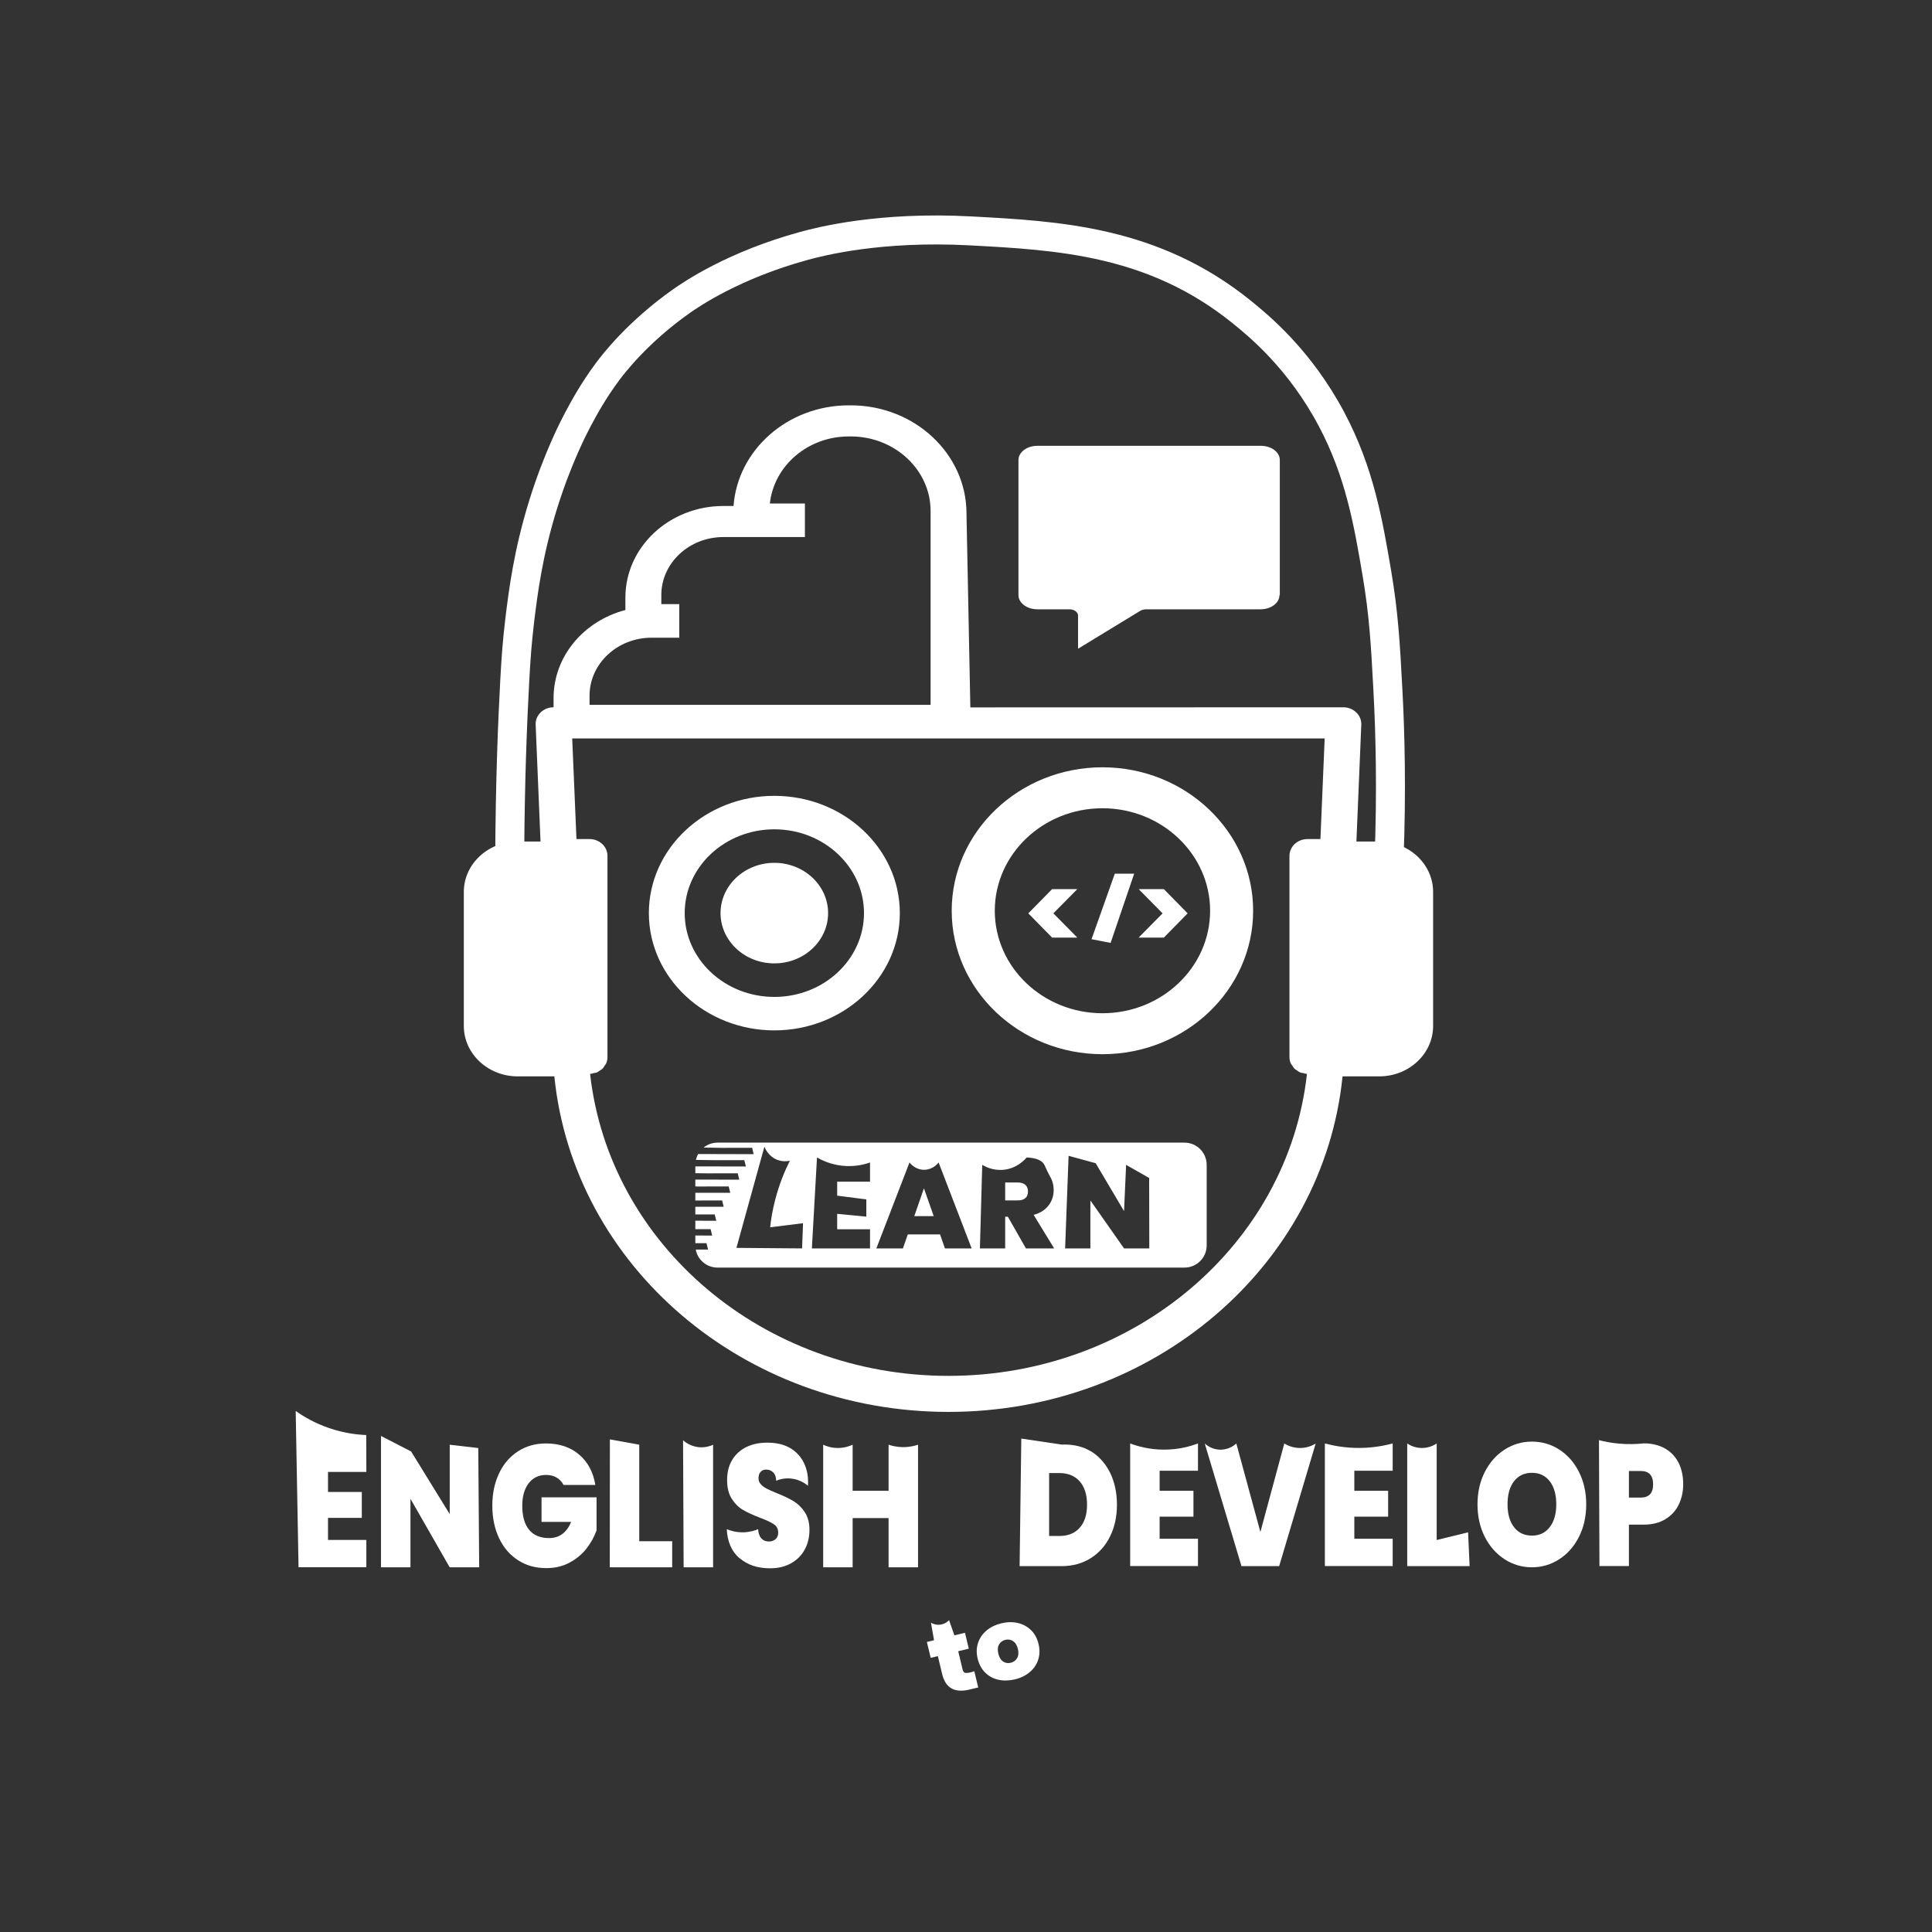
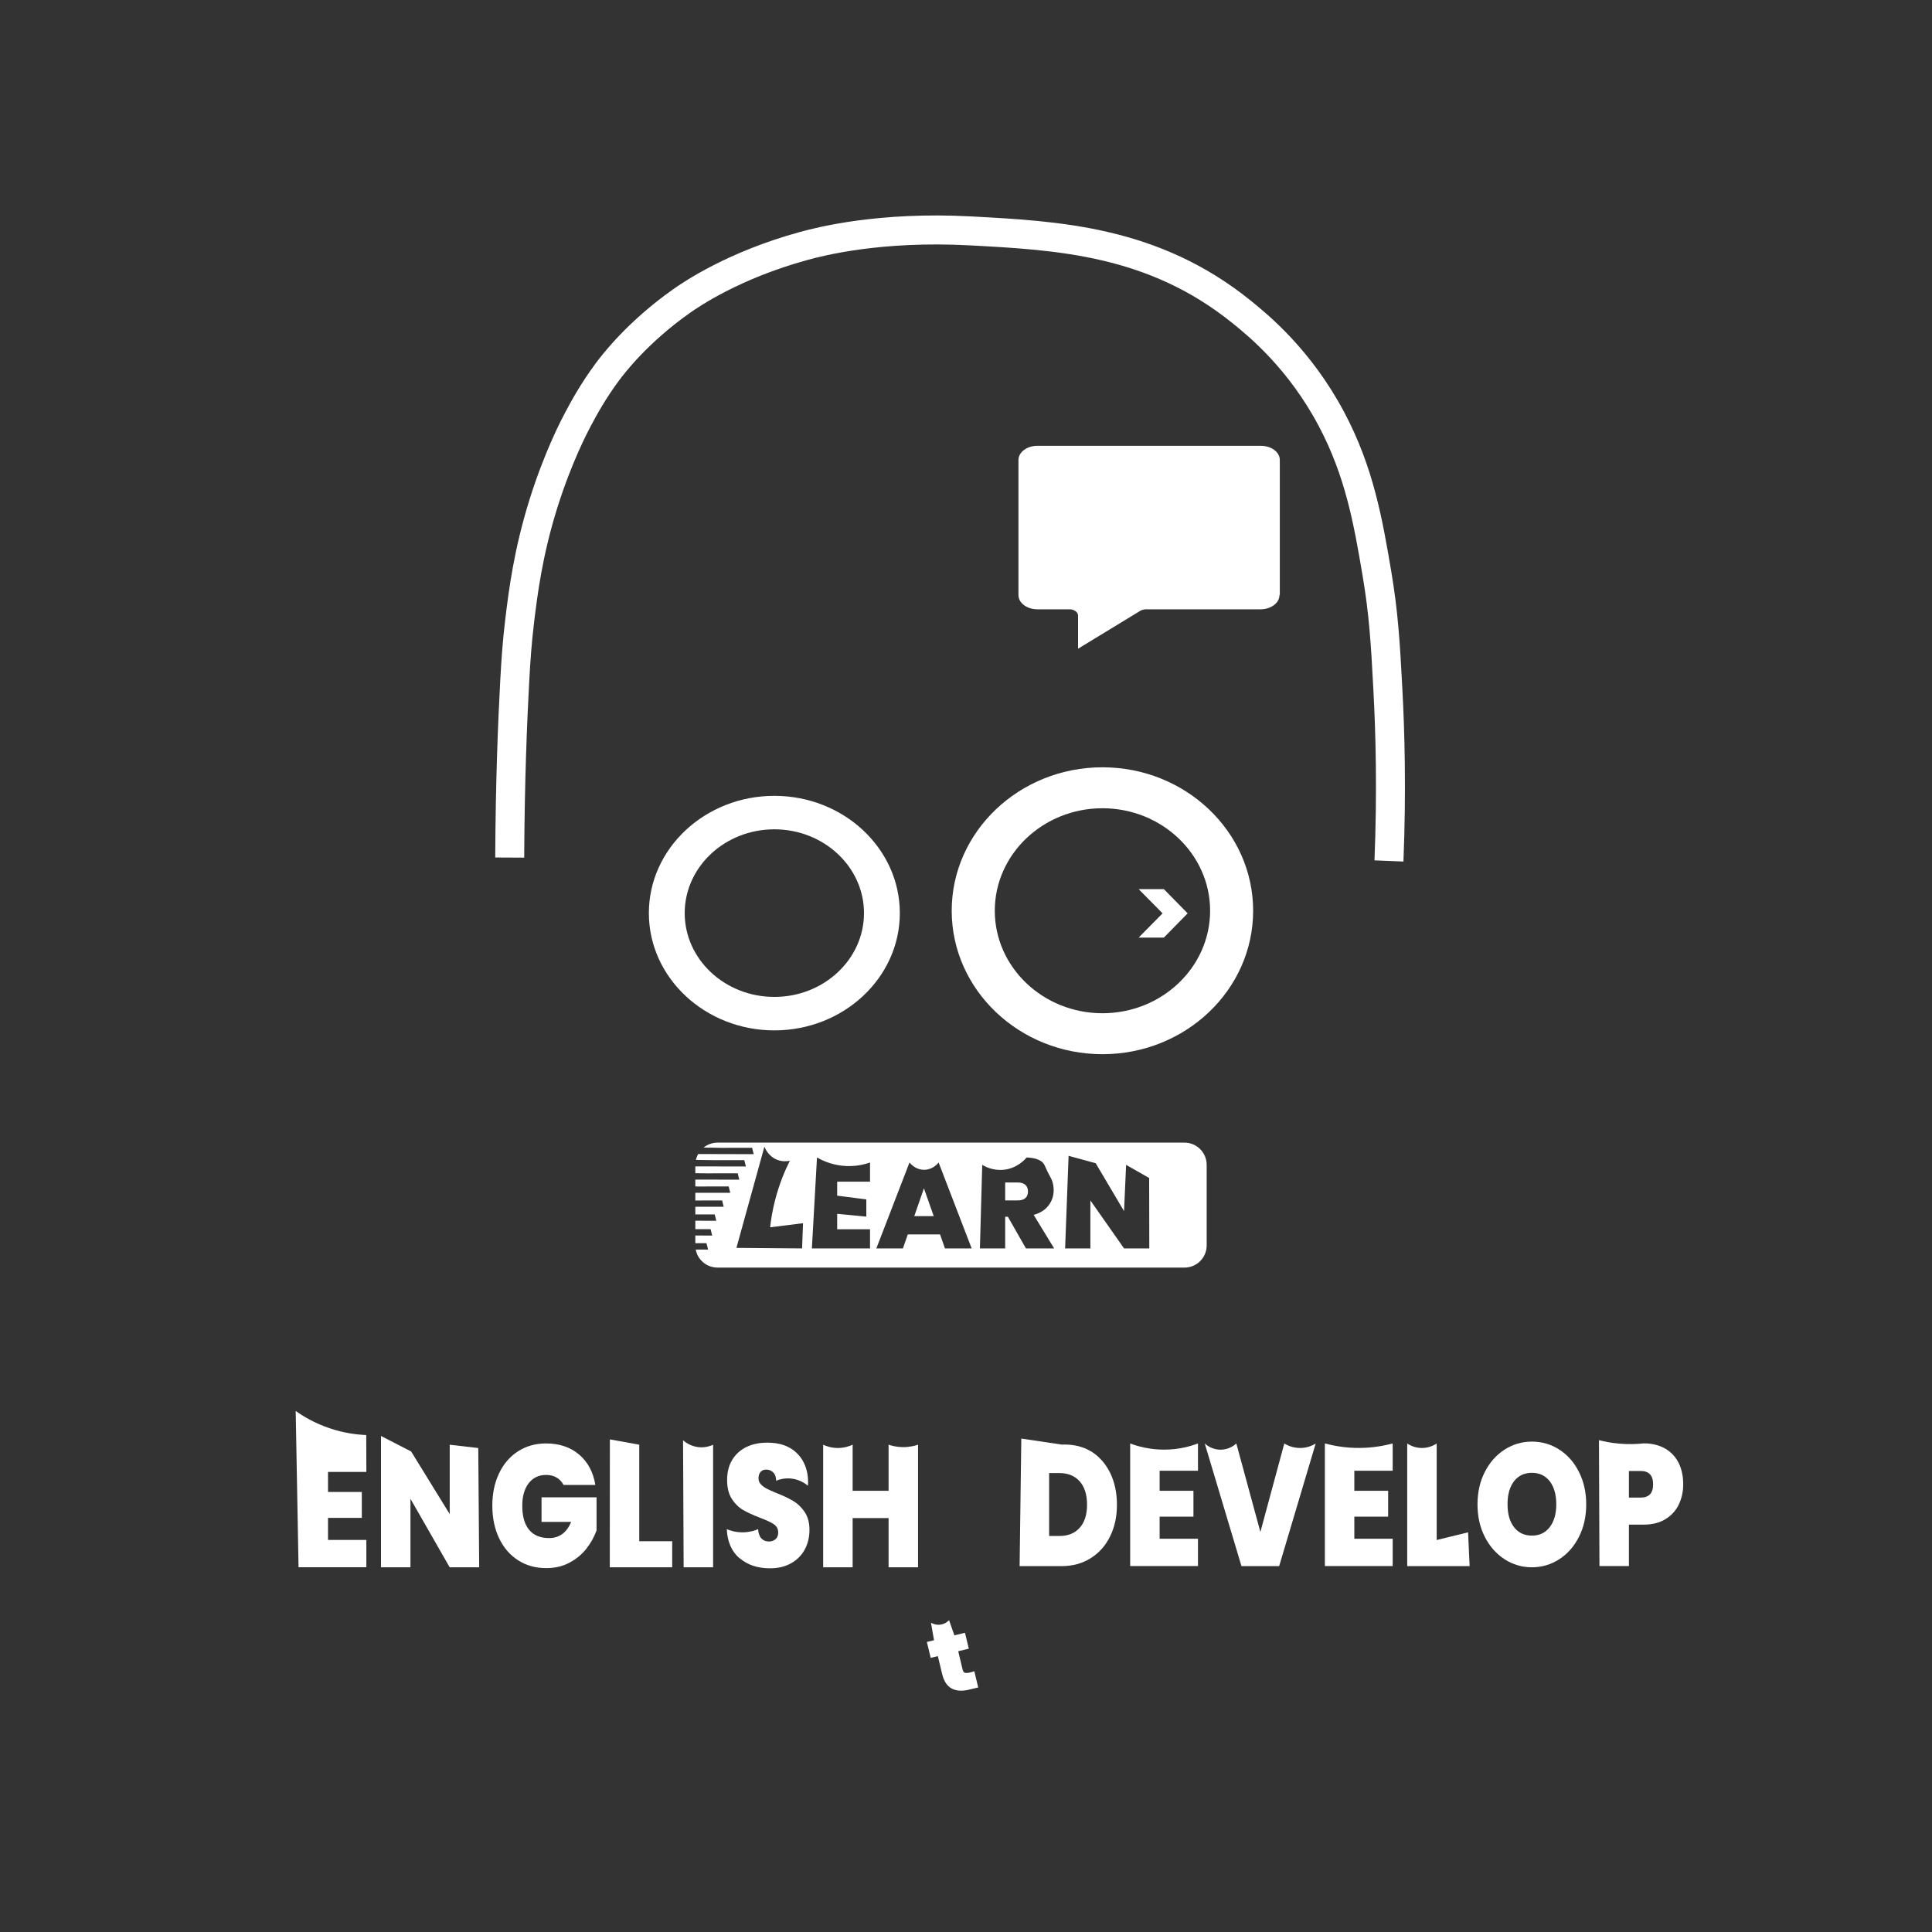
<svg xmlns="http://www.w3.org/2000/svg" viewBox="0 0 400 400" height="400" width="400" data-name="Layer 1" id="Layer_1">
  <rect x="0" y="0" width="400" height="400" fill="#333333" stroke="none" />
  <defs>
    <style>
      .cls-1, .cls-2 {
        fill: none;
      }

      .cls-1, .cls-3 {
        stroke-width: 0px;
      }

      .cls-2 {
        stroke: #fff;
        stroke-miterlimit: 10;
        stroke-width: 6px;
      }

      .cls-4 {
        clip-path: url(#clippath);
      }

      .cls-3 {
        fill: #fff;
      }
    </style>
    <clipPath id="clippath">
      <rect height="211.76" width="205.06" y="83.96" x="94.36" class="cls-1" />
    </clipPath>
  </defs>
  <g>
    <path d="M186.3,189.05c0-13.39-11.65-24.28-25.98-24.28s-25.98,10.89-25.98,24.28,11.66,24.28,25.98,24.28,25.98-10.89,25.98-24.28ZM141.76,189.05c0-9.57,8.32-17.35,18.56-17.35s18.56,7.78,18.56,17.35-8.32,17.35-18.56,17.35-18.56-7.78-18.56-17.35Z" class="cls-3" />
-     <path d="M171.45,189.05c0-5.74-4.99-10.41-11.13-10.41s-11.14,4.67-11.14,10.41,5,10.41,11.14,10.41,11.13-4.67,11.13-10.41Z" class="cls-3" />
    <g>
      <path d="M259.45,188.56c0-16.38-14-29.7-31.2-29.7s-31.21,13.32-31.21,29.7,14.01,29.7,31.21,29.7,31.2-13.32,31.2-29.7ZM205.96,188.56c0-11.7,10-21.22,22.29-21.22s22.29,9.52,22.29,21.22-10,21.22-22.29,21.22-22.29-9.52-22.29-21.22Z" class="cls-3" />
-       <path d="M217.83,194.12l-4.93-5.02,4.93-5.02h5.22l-4.96,5.02,4.96,5.02h-5.22Z" class="cls-3" />
-       <path d="M234.82,180.88l-4.88,14.34-3.95-.77,4.82-13.57h4.01Z" class="cls-3" />
      <path d="M235.74,184.08h5.22l4.93,5.02-4.93,5.02h-5.22l4.96-5.02-4.96-5.02Z" class="cls-3" />
    </g>
  </g>
  <g class="cls-4">
-     <path d="M200.1,132.03v-10.42M200.1,145.92v-6.94M200.9,146.46l-.8-40.16c0-12.34-10.75-22.38-23.96-22.38h-.4c-12.65,0-23.02,9.22-23.87,20.84h-2.11c-11.18,0-20.28,8.5-20.28,18.95v2.59c-8.56,2.22-14.87,9.55-14.87,18.24v1.89c-1.01,0-1.98.39-2.68,1.07-.7.68-1.08,1.6-1.03,2.55l1.01,24.18h-4.73c-6.15,0-11.15,4.67-11.15,10.42v27.78c0,5.74,5.01,10.42,11.15,10.42h7.59c3.96,39.19,39.1,69.47,81.6,69.47s77.62-30.26,81.59-69.47h7.6c6.15,0,11.15-4.68,11.15-10.42v-27.78c0-5.75-5.01-10.42-11.15-10.42h-4.73l1.01-24.18c.05-.94-.33-1.86-1.03-2.54-.7-.68-1.67-1.07-2.68-1.07M122.06,144.03c0-6.62,5.76-12,12.84-12h5.74v-6.95h-3.72v-1.89c0-6.62,5.76-12,12.84-12h16.89v-6.94h-7.26c.84-7.78,7.81-13.89,16.35-13.89h.41c9.11,0,16.52,6.93,16.52,15.44v40.13h-70.61v-1.89ZM196.39,284.86c-38.37,0-70.23-27.11-74.22-62.52.28-.01.52-.11.78-.17.2-.05.41-.05.59-.12.27-.11.48-.29.72-.45.14-.11.32-.17.44-.3.22-.2.36-.47.52-.72.08-.13.2-.23.26-.37.19-.41.29-.87.29-1.34v-41.68c0-1.92-1.66-3.47-3.72-3.47h-2.7l-.88-20.84h155.79l-.88,20.84h-2.69c-2.06,0-3.72,1.56-3.72,3.47v41.68c0,.47.1.93.29,1.34.06.15.19.25.28.39.16.24.29.5.51.7.14.13.33.21.49.32.22.16.42.32.67.43.19.08.41.08.62.12.25.06.49.16.76.17-3.91,35.34-35.8,62.52-74.22,62.52Z" class="cls-3" />
-   </g>
+     </g>
  <path d="M264.9,123.21c0,1.63-1.76,2.94-3.93,2.94h-23.67c-.4,0-.81.11-1.15.27l-12.95,7.89v-6.86c0-.71-.82-1.3-1.76-1.3h-6.65c-2.17,0-3.93-1.31-3.93-2.94v-27.97c0-1.63,1.76-2.94,3.93-2.94h46.25c2.17,0,3.93,1.3,3.93,2.94v27.97h-.07Z" class="cls-3" />
  <path d="M191.29,246.03l-2,5.76h4.03l-2.03-5.76ZM212.29,245.31c-.37-.32-.9-.49-1.59-.49h-2.59v3.71h2.59c.71,0,1.24-.16,1.6-.48.36-.32.53-.78.53-1.39,0-.57-.18-1.02-.54-1.35ZM212.29,245.31c-.37-.32-.9-.49-1.59-.49h-2.59v3.71h2.59c.71,0,1.24-.16,1.6-.48.36-.32.53-.78.53-1.39,0-.57-.18-1.02-.54-1.35ZM191.29,246.03l-2,5.76h4.03l-2.03-5.76ZM191.29,246.03l-2,5.76h4.03l-2.03-5.76ZM212.29,245.31c-.37-.32-.9-.49-1.59-.49h-2.59v3.71h2.59c.71,0,1.24-.16,1.6-.48.36-.32.53-.78.53-1.39,0-.57-.18-1.02-.54-1.35ZM212.29,245.31c-.37-.32-.9-.49-1.59-.49h-2.59v3.71h2.59c.71,0,1.24-.16,1.6-.48.36-.32.53-.78.53-1.39,0-.57-.18-1.02-.54-1.35ZM191.29,246.03l-2,5.76h4.03l-2.03-5.76ZM191.29,246.03l-2,5.76h4.03l-2.03-5.76ZM212.29,245.31c-.37-.32-.9-.49-1.59-.49h-2.59v3.71h2.59c.71,0,1.24-.16,1.6-.48.36-.32.53-.78.53-1.39,0-.57-.18-1.02-.54-1.35ZM212.29,245.31c-.37-.32-.9-.49-1.59-.49h-2.59v3.71h2.59c.71,0,1.24-.16,1.6-.48.36-.32.53-.78.53-1.39,0-.57-.18-1.02-.54-1.35ZM191.29,246.03l-2,5.76h4.03l-2.03-5.76ZM191.29,246.03l-2,5.76h4.03l-2.03-5.76ZM212.29,245.31c-.37-.32-.9-.49-1.59-.49h-2.59v3.71h2.59c.71,0,1.24-.16,1.6-.48.36-.32.53-.78.53-1.39,0-.57-.18-1.02-.54-1.35ZM212.29,245.31c-.37-.32-.9-.49-1.59-.49h-2.59v3.71h2.59c.71,0,1.24-.16,1.6-.48.36-.32.53-.78.53-1.39,0-.57-.18-1.02-.54-1.35ZM191.29,246.03l-2,5.76h4.03l-2.03-5.76ZM191.29,246.03l-2,5.76h4.03l-2.03-5.76ZM212.29,245.31c-.37-.32-.9-.49-1.59-.49h-2.59v3.71h2.59c.71,0,1.24-.16,1.6-.48.36-.32.53-.78.53-1.39,0-.57-.18-1.02-.54-1.35ZM212.29,245.31c-.37-.32-.9-.49-1.59-.49h-2.59v3.71h2.59c.71,0,1.24-.16,1.6-.48.36-.32.53-.78.53-1.39,0-.57-.18-1.02-.54-1.35ZM191.29,246.03l-2,5.76h4.03l-2.03-5.76ZM245.24,236.57h-96.68c-1.09,0-2.1.38-2.89,1.03h.21c1.16,0,2.29.03,3.37.05,2.16,0,4.31-.01,6.47-.01.11.44.21.88.32,1.32-3.61-.01-7.23-.02-10.84-.03h-.65c-.15.27-.28.55-.37.85-.04.12-.07.24-.1.37.31,0,.61,0,.91.01.9,0,1.78.02,2.64.04h6.47c.11.44.22.87.33,1.31-3.15-.01-6.3-.01-9.45-.02h-1.02v1.41c.34,0,.68,0,1.02.01.44,0,.87,0,1.29.02,2.16,0,4.31-.01,6.47-.01.11.44.22.88.32,1.32-2.69-.01-5.39-.01-8.08-.02h-1.02v1.42c.15,0,.29.01.44.01h.58c1.97,0,3.92,0,5.89-.01.11.44.21.88.32,1.32-2.07,0-4.14-.01-6.21-.01h-1.02v1.6c.34,0,.68-.01,1.02,0,1.51-.01,3.02-.01,4.53-.01.1.44.21.88.32,1.31-1.62,0-3.23-.01-4.85-.01h-1.02v1.59c.34.01.68,0,1.02,0h2.99l.33,1.32c-1.11,0-2.21,0-3.32-.01h-1.02v1.75h1.02c.71.01,1.43,0,2.14,0,.11.44.22.88.33,1.32-.82,0-1.65,0-2.47-.01h-1.02v1.59h2.31c.11.44.22.88.33,1.32h-2.55c.05.3.13.58.24.85.68,1.69,2.33,2.88,4.27,2.88h96.68c2.53,0,4.59-2.05,4.59-4.59v-16.68c0-2.54-2.06-4.6-4.59-4.6ZM166.06,258.47c-4.53-.03-9.06-.07-13.59-.11,1.93-6.98,3.86-13.96,5.79-20.94.12.3.84,2.03,2.72,2.73,1.11.41,2.1.26,2.55.17-1.09,2.16-2.22,4.9-3.06,8.17-.52,2.03-.84,3.93-1.02,5.61,2.27-.28,4.54-.56,6.81-.85-.07,1.74-.13,3.48-.2,5.22ZM180.13,244.65h-6.8v2.9c2.01.25,4.02.51,6.03.77v3.57c-2.01-.19-4.02-.39-6.03-.58v3.2h6.8v3.96h-12.04c.36-6.28.71-12.55,1.06-18.83.99.57,2.75,1.42,5.11,1.7,2.65.31,4.76-.27,5.87-.66v3.97ZM195.64,258.47l-1.01-2.9h-6.68l-1.01,2.9h-5.5l6.86-17.79c.11.14,1.24,1.58,3.15,1.51,1.75-.06,2.75-1.33,2.88-1.51,2.28,5.93,4.56,11.86,6.84,17.79h-5.53ZM212.41,258.47l-3.74-6.56h-.56v6.56h-5.23c.16-5.77.32-11.53.48-17.3.55.33,2.2,1.24,4.43,1.02,2.79-.28,4.43-2.15,4.77-2.55,2.25.09,3.16.75,3.57,1.36.3.45.36.91,1.21,2.47.2.36.3.53.43.85.25.64.38,1.33.38,2.07,0,1.21-.36,2.27-1.06,3.19-.7.92-1.73,1.57-3.08,1.95l4.24,6.94h-5.84ZM232.72,258.47l-6.97-9.94v9.94h-5.23l.72-19.17c1.87.51,3.74,1.02,5.61,1.53,1.96,3.31,3.92,6.61,5.87,9.92.14-3.19.29-6.39.43-9.58,1.59.91,3.18,1.81,4.77,2.72.01,4.86.02,9.72.03,14.58h-5.23ZM210.7,244.82h-2.59v3.71h2.59c.71,0,1.24-.16,1.6-.48.36-.32.53-.78.53-1.39,0-.57-.18-1.02-.54-1.35-.37-.32-.9-.49-1.59-.49ZM189.29,251.79h4.03l-2.03-5.76-2,5.76ZM191.29,246.03l-2,5.76h4.03l-2.03-5.76ZM212.29,245.31c-.37-.32-.9-.49-1.59-.49h-2.59v3.71h2.59c.71,0,1.24-.16,1.6-.48.36-.32.53-.78.53-1.39,0-.57-.18-1.02-.54-1.35ZM212.29,245.31c-.37-.32-.9-.49-1.59-.49h-2.59v3.71h2.59c.71,0,1.24-.16,1.6-.48.36-.32.53-.78.53-1.39,0-.57-.18-1.02-.54-1.35ZM191.29,246.03l-2,5.76h4.03l-2.03-5.76ZM191.29,246.03l-2,5.76h4.03l-2.03-5.76ZM212.29,245.31c-.37-.32-.9-.49-1.59-.49h-2.59v3.71h2.59c.71,0,1.24-.16,1.6-.48.36-.32.53-.78.53-1.39,0-.57-.18-1.02-.54-1.35ZM212.29,245.31c-.37-.32-.9-.49-1.59-.49h-2.59v3.71h2.59c.71,0,1.24-.16,1.6-.48.36-.32.53-.78.53-1.39,0-.57-.18-1.02-.54-1.35ZM191.29,246.03l-2,5.76h4.03l-2.03-5.76ZM191.29,246.03l-2,5.76h4.03l-2.03-5.76ZM212.29,245.31c-.37-.32-.9-.49-1.59-.49h-2.59v3.71h2.59c.71,0,1.24-.16,1.6-.48.36-.32.53-.78.53-1.39,0-.57-.18-1.02-.54-1.35ZM212.29,245.31c-.37-.32-.9-.49-1.59-.49h-2.59v3.71h2.59c.71,0,1.24-.16,1.6-.48.36-.32.53-.78.53-1.39,0-.57-.18-1.02-.54-1.35ZM191.29,246.03l-2,5.76h4.03l-2.03-5.76ZM191.29,246.03l-2,5.76h4.03l-2.03-5.76ZM212.29,245.31c-.37-.32-.9-.49-1.59-.49h-2.59v3.71h2.59c.71,0,1.24-.16,1.6-.48.36-.32.53-.78.53-1.39,0-.57-.18-1.02-.54-1.35ZM212.29,245.31c-.37-.32-.9-.49-1.59-.49h-2.59v3.71h2.59c.71,0,1.24-.16,1.6-.48.36-.32.53-.78.53-1.39,0-.57-.18-1.02-.54-1.35ZM191.29,246.03l-2,5.76h4.03l-2.03-5.76ZM191.29,246.03l-2,5.76h4.03l-2.03-5.76ZM191.29,246.03l-2,5.76h4.03l-2.03-5.76Z" class="cls-3" />
  <path d="M105.53,177.55c.08-15.83.58-28.18,1.05-36.73.23-4.18.47-7.81,1.03-12.43.7-5.75,1.73-13.96,4.87-24.02,3-9.61,6.41-16.11,7.16-17.52,1.24-2.33,3.16-5.89,6.14-9.89,1.18-1.59,6.25-8.23,15.32-14.62,2-1.41,10.77-7.43,25.29-11.41,3.53-.97,15.83-4.12,34.47-3.13,18.21.97,37.89,2.01,56.15,16.73,3.66,2.95,12.07,9.86,18.63,22.19,5.87,11.03,7.64,21.46,9.42,31.92,1.42,8.38,1.78,14.6,2.28,24.01.48,8.9.81,21.04.23,35.6" class="cls-2" />
  <g>
    <path d="M201.72,346l.81,3.37-1.82.44c-3.07.74-4.95-.33-5.64-3.19l-.9-3.74-1.48.36-.79-3.29,1.48-.36c-.21-1.21-.42-2.41-.63-3.62.21.12,1.06.58,2.14.36.87-.18,1.41-.69,1.6-.89.37,1.05.74,2.09,1.11,3.14l2.19-.53.79,3.29-2.19.53.91,3.8c.04.15.09.28.15.39,0,0,.09.13.23.23.24.16,1.04.09,2.03-.27Z" class="cls-3" />
-     <path d="M206.69,347.77c-1.06-.24-1.97-.74-2.72-1.48-.75-.74-1.27-1.71-1.56-2.89-.28-1.17-.25-2.26.09-3.27.34-1.01.93-1.86,1.76-2.56.84-.7,1.86-1.19,3.06-1.48,1.2-.29,2.33-.31,3.4-.07,1.06.24,1.98.74,2.74,1.48.76.74,1.28,1.7,1.56,2.87s.25,2.26-.08,3.28c-.34,1.01-.93,1.87-1.77,2.57-.84.7-1.87,1.2-3.07,1.48s-2.33.31-3.4.07ZM210.58,343.3c.29-.5.35-1.14.16-1.91-.18-.77-.52-1.31-1.01-1.62-.49-.31-1.02-.4-1.59-.26-.57.14-1,.46-1.29.95-.29.5-.34,1.13-.16,1.9.19.78.52,1.33.99,1.64.47.31,1,.4,1.58.26.59-.14,1.03-.46,1.32-.97Z" class="cls-3" />
  </g>
  <path d="M225.85,300.46c.82.5,1.44,1.06,1.67,1.28.94.89,1.72,1.96,2.33,3.21.93,1.92,1.4,4.12,1.4,6.59s-.47,4.63-1.42,6.55c-.94,1.92-2.28,3.43-4.02,4.52s-3.74,1.64-6.02,1.64h-8.69c.12-8.8.23-17.61.35-26.41,2.79.42,5.58.83,8.38,1.25,1.27-.06,3.73,0,6.01,1.39ZM223.53,316.32c1.02-1.13,1.53-2.72,1.53-4.79s-.51-3.7-1.53-4.84-2.42-1.71-4.2-1.71h-2.12v13.03h2.12c1.78,0,3.19-.56,4.2-1.69Z" class="cls-3" />
  <path d="M240.09,304.51v4.14h7v5.36h-7v4.57h7.94v5.65h-14.04v-25.38c1.5.57,3.96,1.29,7.06,1.28,3.06,0,5.49-.72,6.98-1.28v5.65h-7.94Z" class="cls-3" />
  <path d="M272.4,298.86l-7.56,25.38h-7.81l-7.6-25.38c.25.23,1.49,1.33,3.38,1.28,1.75-.04,2.89-1.03,3.16-1.28,1.66,6.11,3.32,12.22,4.98,18.32l4.95-18.32c.47.29,1.66.94,3.31.93,1.59-.01,2.73-.64,3.2-.93Z" class="cls-3" />
  <path d="M280.4,304.51v4.14h7v5.36h-7v4.57h7.94v5.65h-14.04v-25.38c1.78.48,4.25.95,7.2.93,2.79-.02,5.12-.47,6.84-.93v5.65h-7.94Z" class="cls-3" />
  <path d="M297.46,318.84c2.16-.53,4.33-1.06,6.49-1.59.11,2.33.22,4.66.32,6.99h-12.92v-25.38c.41.27,1.47.91,2.97.93,1.59.02,2.73-.66,3.13-.93v19.98Z" class="cls-3" />
  <path d="M311.5,322.82c-1.72-1.12-3.09-2.66-4.09-4.64-1.01-1.98-1.51-4.22-1.51-6.71s.5-4.73,1.51-6.71c1.01-1.98,2.37-3.52,4.09-4.63,1.72-1.1,3.61-1.66,5.67-1.66s3.97.55,5.68,1.66c1.71,1.1,3.07,2.65,4.06,4.63,1,1.98,1.5,4.22,1.5,6.71s-.5,4.73-1.5,6.71c-1,1.98-2.36,3.53-4.08,4.64s-3.61,1.67-5.67,1.67-3.94-.56-5.67-1.67ZM320.86,316.17c.9-1.17,1.35-2.75,1.35-4.72s-.45-3.61-1.35-4.77c-.9-1.16-2.13-1.75-3.69-1.75s-2.81.58-3.71,1.75-1.34,2.75-1.34,4.77.45,3.57,1.34,4.73,2.13,1.75,3.71,1.75,2.79-.59,3.69-1.76Z" class="cls-3" />
  <path d="M347.57,311.51c-.61,1.26-1.54,2.27-2.77,3.02-1.23.76-2.74,1.13-4.53,1.13h-3.02v8.57h-6.1c-.03-8.69-.07-17.37-.1-26.06,1.16.3,2.54.57,4.1.71,1.97.18,3.7.11,5.12-.04,1.03-.03,1.87.13,2.45.27.75.18,1.43.45,2.05.81,1.23.72,2.16,1.72,2.79,2.99.62,1.27.93,2.74.93,4.39,0,1.54-.31,2.93-.92,4.19ZM342.26,307.32c0-1.85-.86-2.77-2.58-2.77h-2.43v5.51h2.43c1.72,0,2.58-.91,2.58-2.74Z" class="cls-3" />
  <path d="M67.91,304.76v4.14h7v5.36h-7v4.57h7.94v5.65h-14.04c-.2-10.79-.39-21.57-.59-32.36,1.57,1.12,3.9,2.52,6.95,3.56,3.05,1.04,5.74,1.35,7.66,1.43l.02,7.64h-7.94Z" class="cls-3" />
  <path d="M99.2,324.49h-6.1l-8.12-14.18v14.18h-6.1c0-9.06,0-18.13,0-27.19,2.08,1.07,4.16,2.14,6.24,3.21,2.66,4.32,5.33,8.65,7.99,12.97v-14.36c1.97.23,3.94.45,5.91.68.06,8.23.13,16.47.19,24.7Z" class="cls-3" />
  <path d="M116.69,307.46c-.35-.67-.84-1.19-1.45-1.55-.61-.36-1.33-.54-2.16-.54-1.54,0-2.74.58-3.63,1.73-.88,1.15-1.32,2.7-1.32,4.64,0,2.18.47,3.85,1.42,4.99s2.32,1.71,4.12,1.71c2.14,0,3.66-1.12,4.58-3.35h-6.13v-5.08h11.39v6.84c-.48,1.34-1.18,2.6-2.1,3.78-.92,1.18-2.09,2.14-3.5,2.9s-3.02,1.13-4.83,1.13c-2.2,0-4.15-.54-5.84-1.64-1.69-1.09-3-2.62-3.92-4.57-.92-1.96-1.39-4.19-1.39-6.71s.46-4.72,1.39-6.68c.92-1.96,2.23-3.48,3.91-4.57,1.68-1.09,3.62-1.64,5.82-1.64,2.76,0,5.04.77,6.85,2.3,1.81,1.54,2.93,3.64,3.36,6.3h-6.57Z" class="cls-3" />
  <path d="M132.35,319.09h6.82v5.4h-12.92c0-8.83.01-17.65.02-26.48,2.03.37,4.05.73,6.08,1.1v19.98Z" class="cls-3" />
  <path d="M147.64,299.11v25.38h-6.1c-.04-8.77-.08-17.54-.12-26.3.38.34,1.5,1.24,3.21,1.43,1.43.15,2.53-.28,3.01-.5Z" class="cls-3" />
  <path d="M153.12,322.63c-1.64-1.4-2.52-3.41-2.65-6.03.68.28,1.88.68,3.42.65,1.36-.03,2.43-.38,3.08-.65,0,.51.13.91.22,1.15.11.32.27.59.47.79.39.41.9.61,1.53.61.56,0,1.02-.16,1.39-.49.36-.32.54-.77.54-1.35,0-.74-.3-1.32-.9-1.73-.6-.41-1.58-.86-2.93-1.37-1.43-.55-2.59-1.09-3.47-1.6-.88-.52-1.65-1.27-2.3-2.27-.65-1-.98-2.3-.98-3.91s.35-3.03,1.06-4.19c.71-1.16,1.68-2.04,2.93-2.65,1.25-.6,2.66-.9,4.23-.9,1.24,0,3.95.05,6.12,2.07,2.76,2.57,2.44,6.35,2.39,6.85-.44-.38-1.48-1.15-3.03-1.43-1.69-.3-3.02.17-3.55.39,0-.22-.01-1.13-.61-1.73-.38-.38-.88-.58-1.48-.58-.46,0-.83.16-1.12.47-.29.31-.44.76-.44,1.33,0,.48.16.89.48,1.24.32.35.72.65,1.2.9s1.18.57,2.12.95c1.39.55,2.54,1.1,3.44,1.64.9.54,1.68,1.3,2.33,2.27.65.97.98,2.2.98,3.69s-.33,2.87-.98,4.07c-.65,1.2-1.6,2.15-2.83,2.84-1.23.7-2.69,1.04-4.37,1.04-2.55,0-4.65-.7-6.29-2.11Z" class="cls-3" />
  <path d="M190.07,299.11v25.38h-6.1v-10.19h-7.44v10.19h-6.1v-25.38c.57.27,1.65.69,3.07.68,1.4,0,2.46-.42,3.03-.68v9.54h7.44v-9.54c.68.23,1.67.48,2.9.5,1.38.02,2.49-.26,3.2-.5Z" class="cls-3" />
</svg>